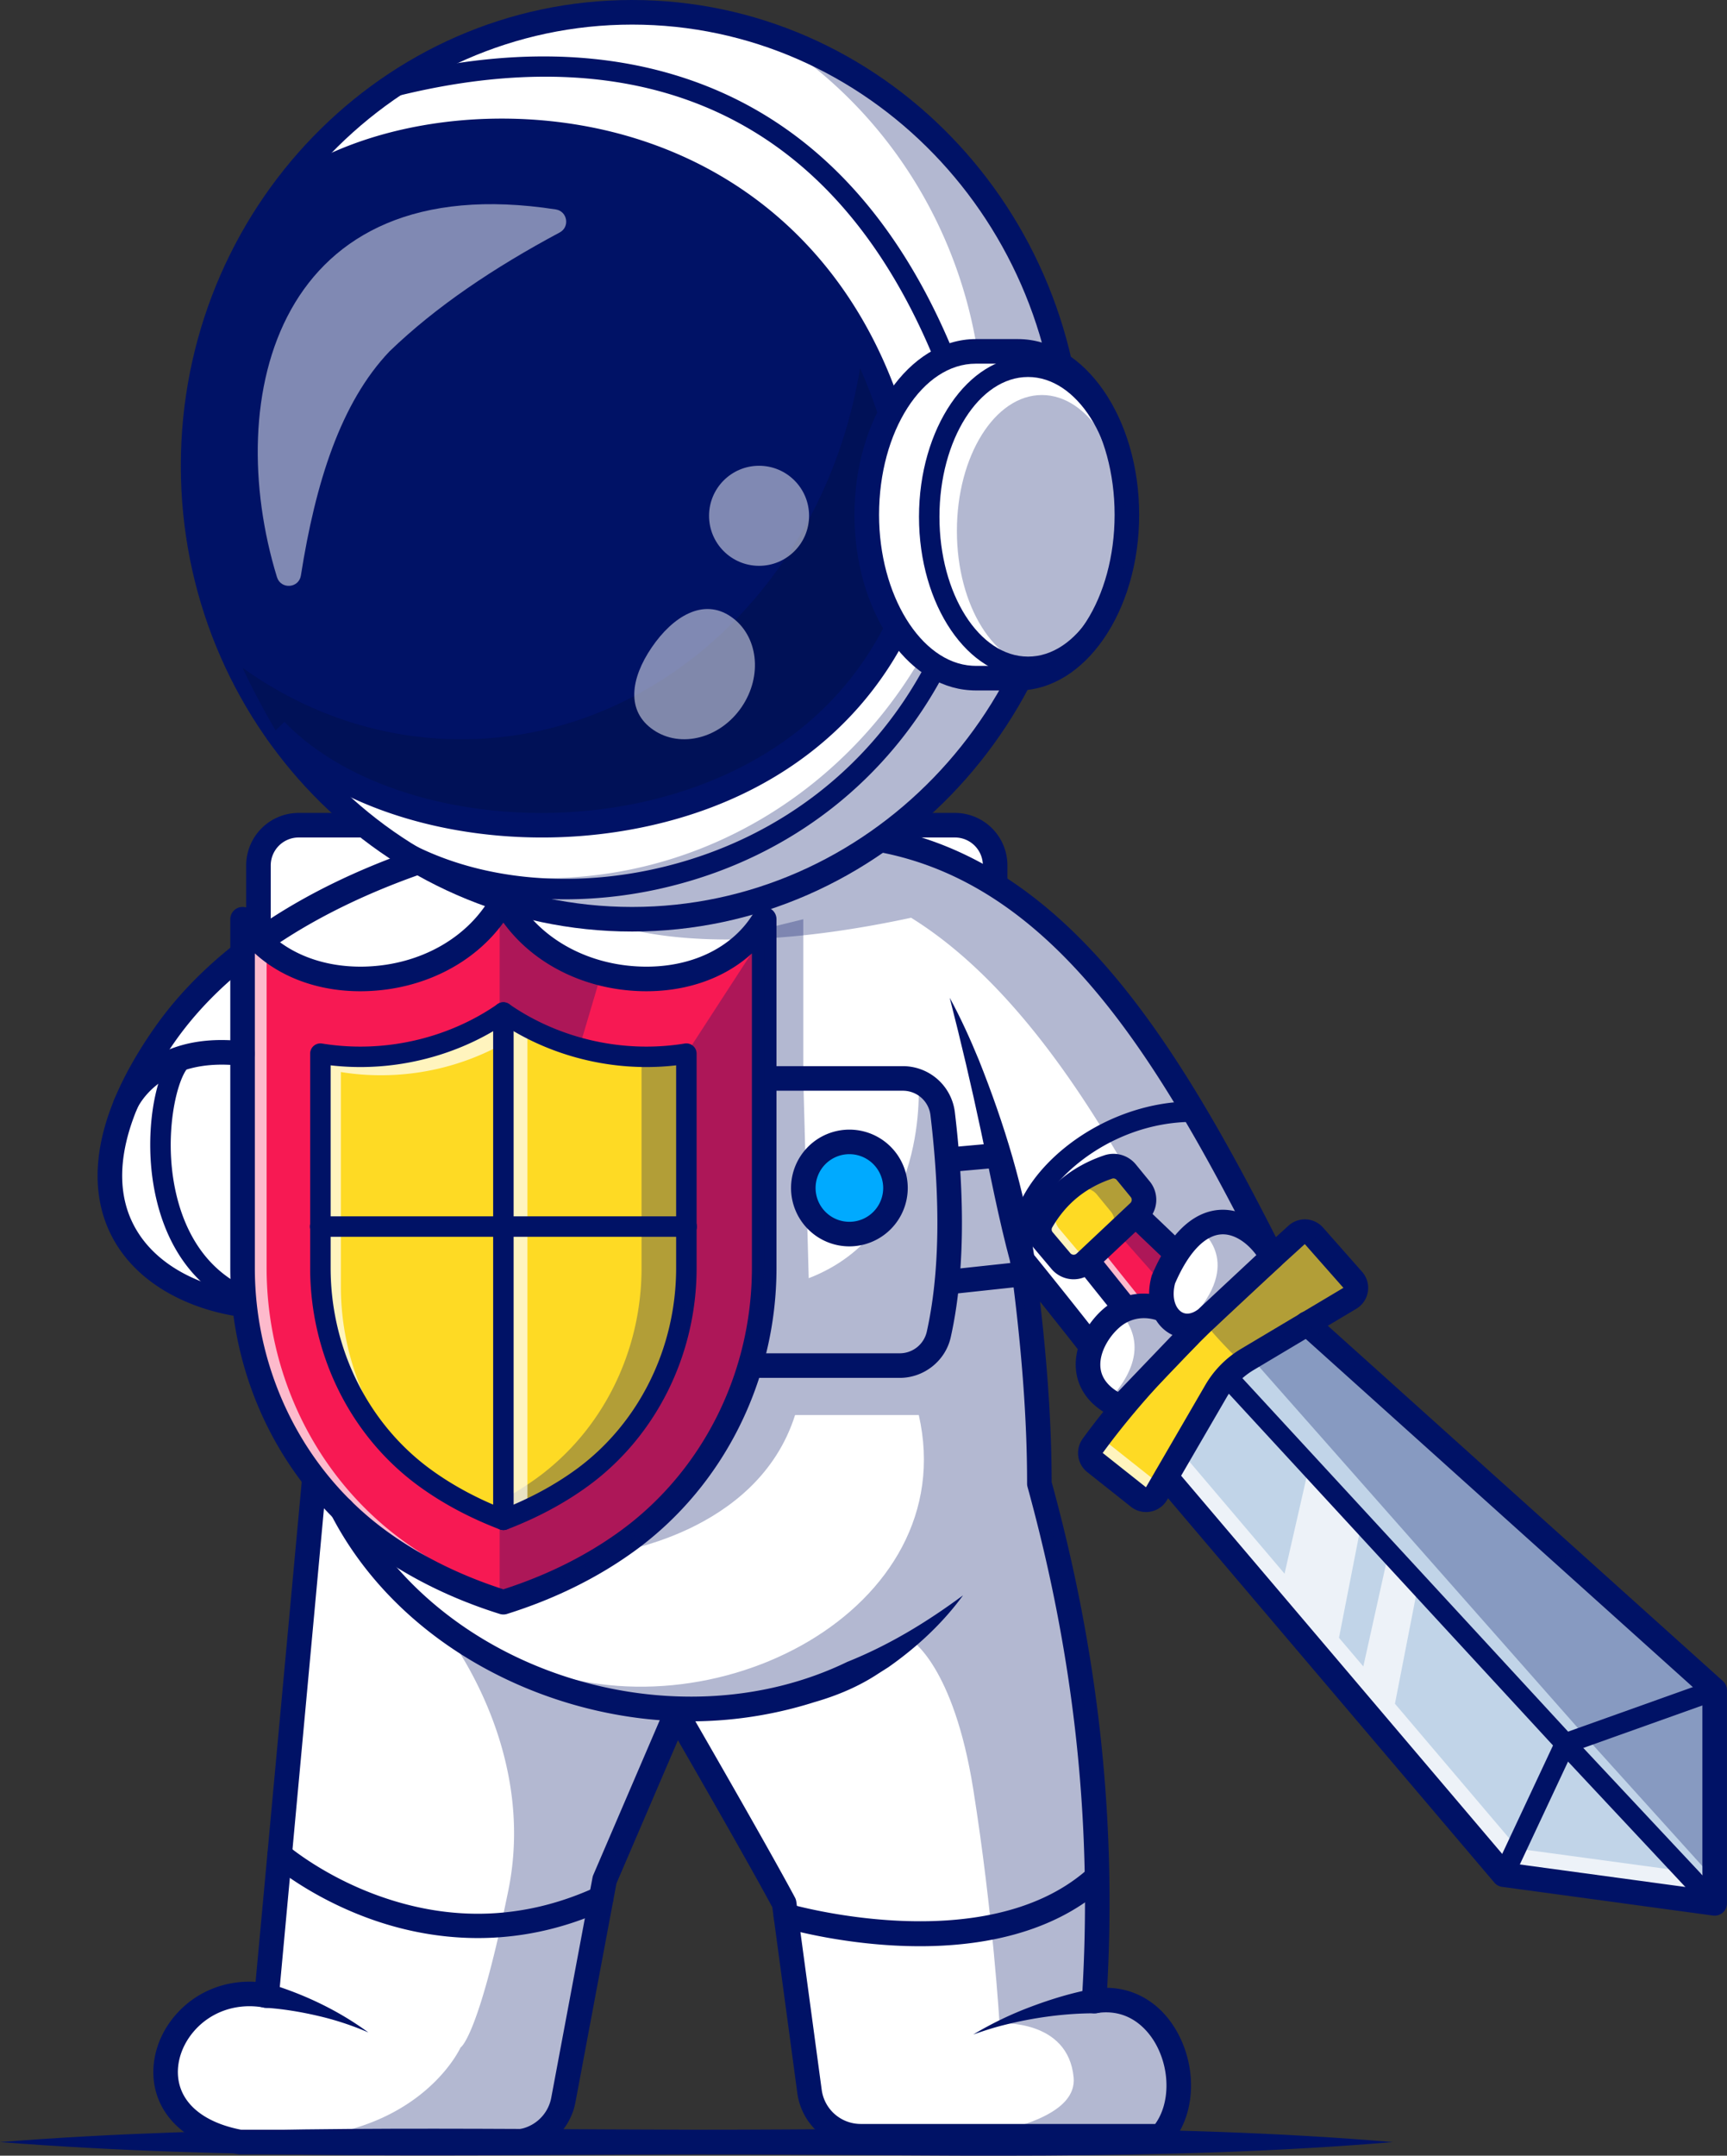
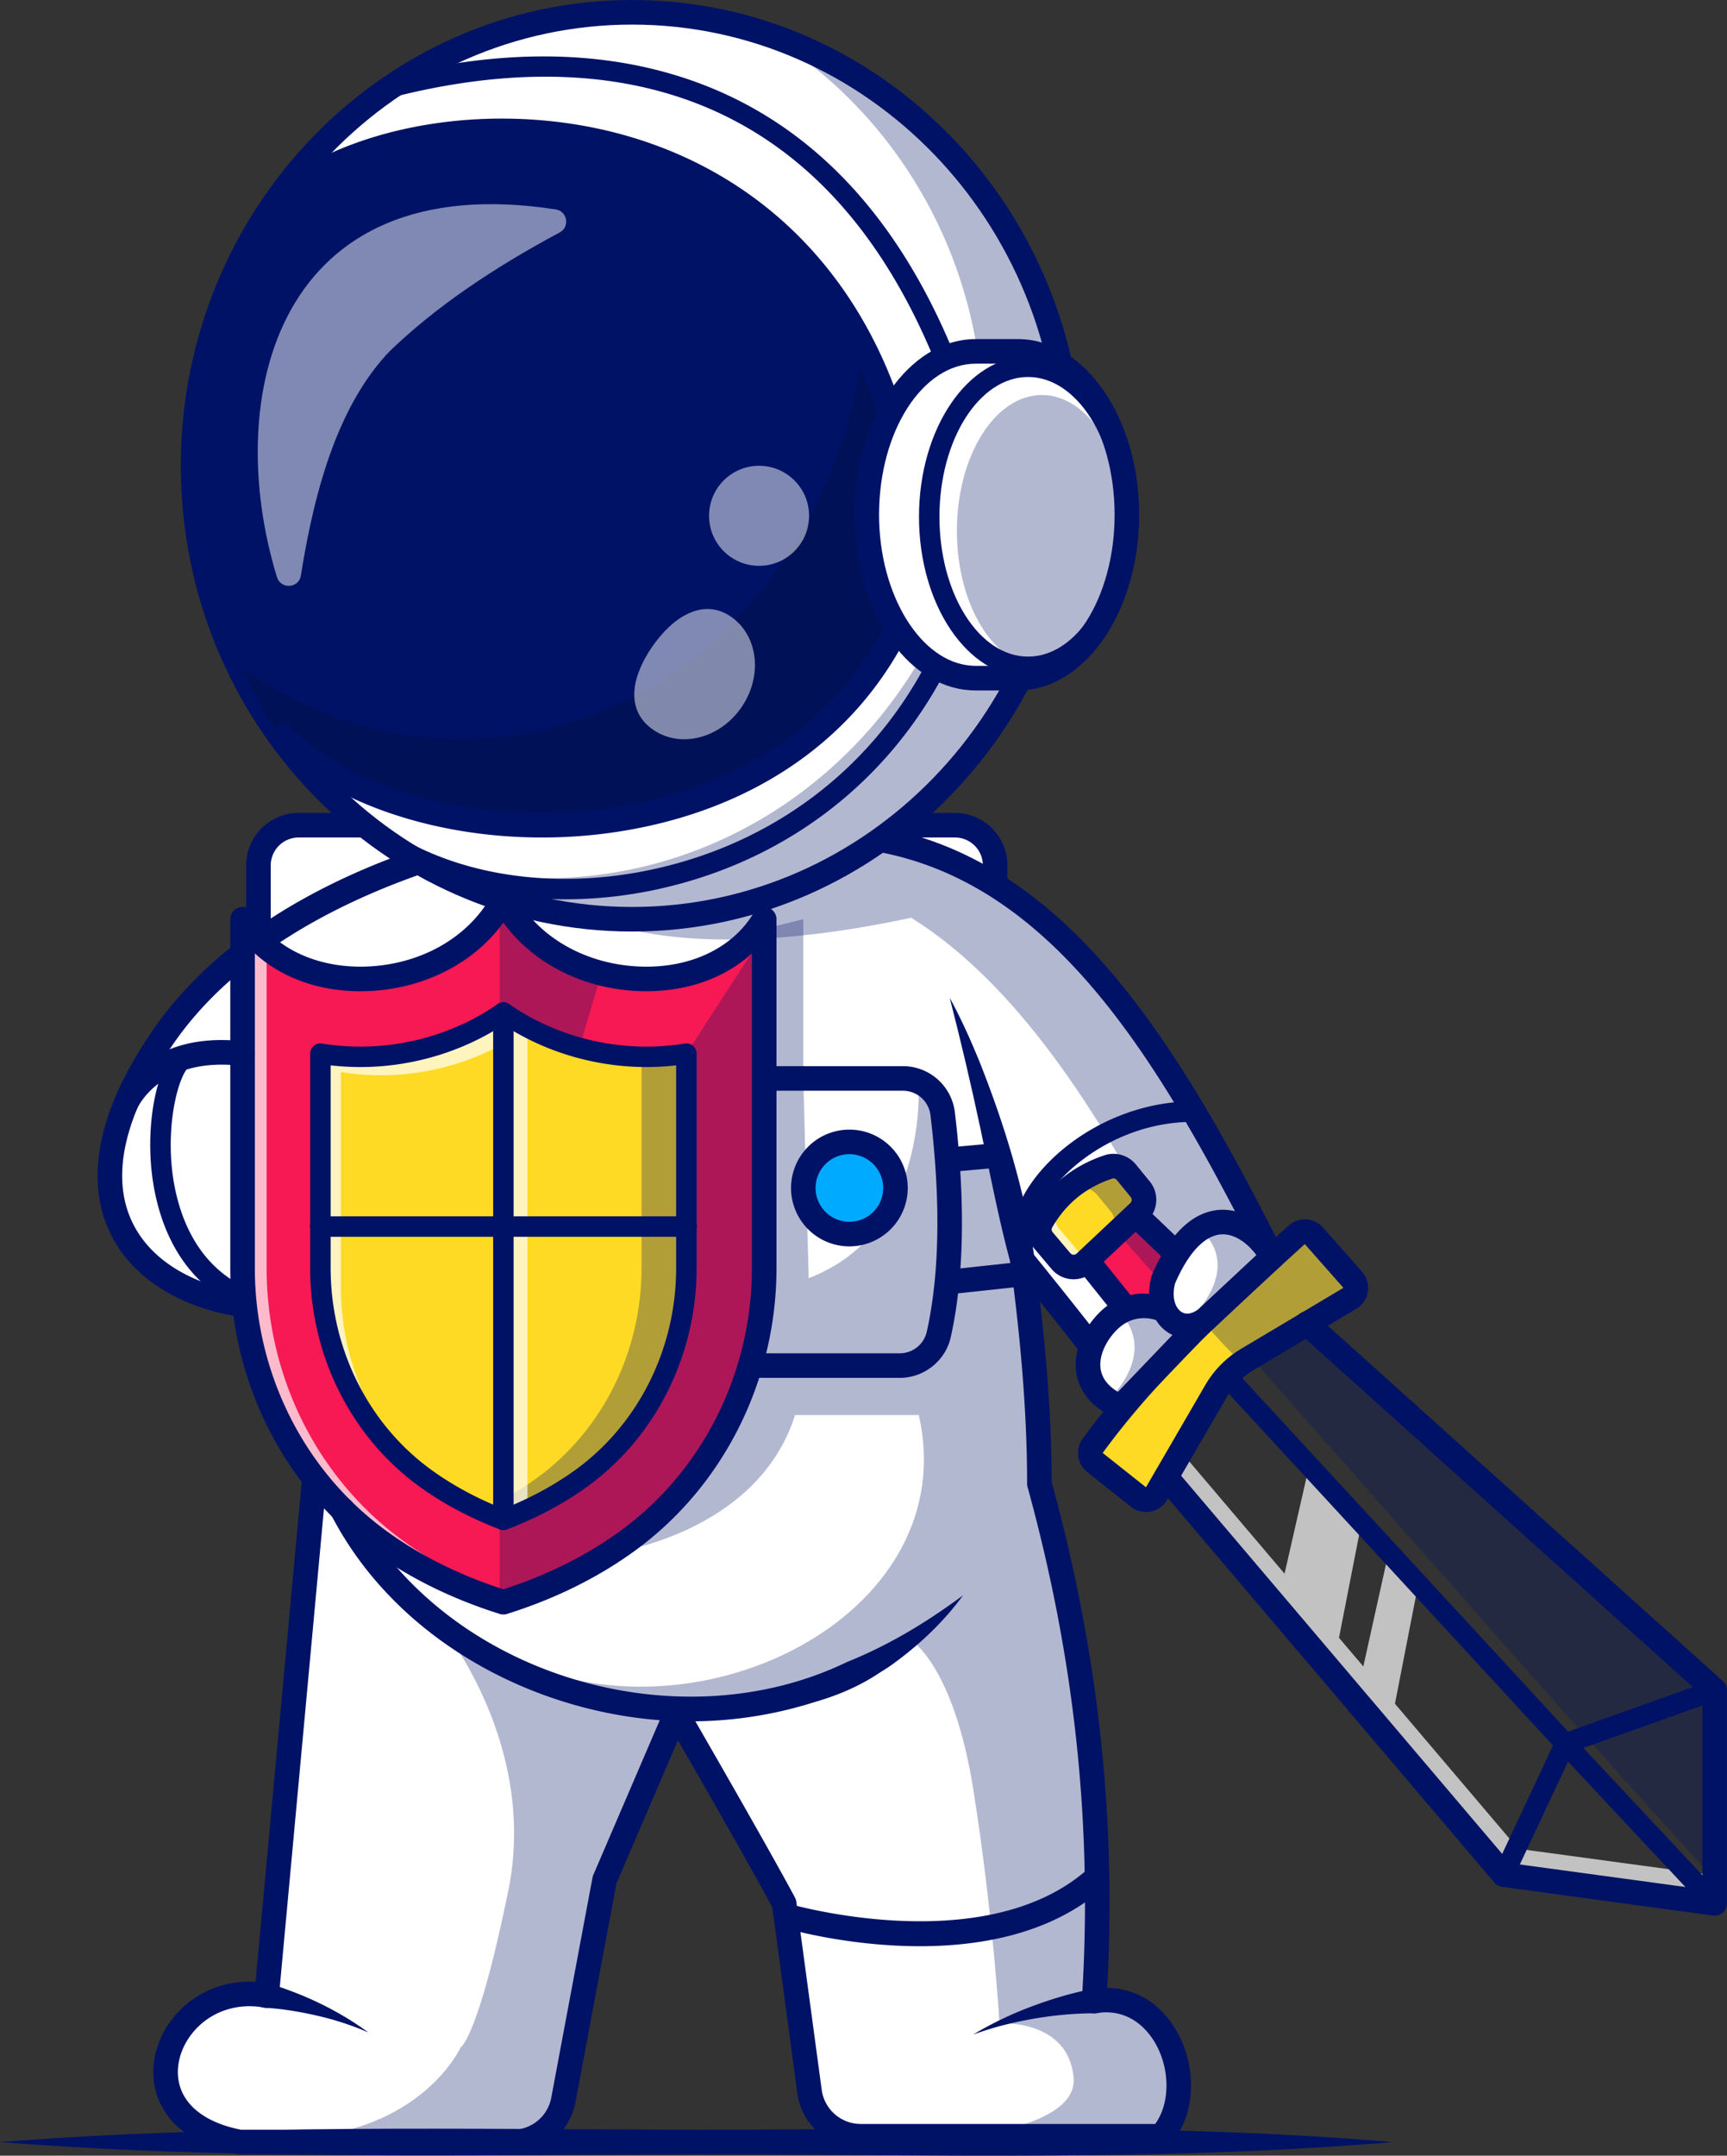
<svg xmlns="http://www.w3.org/2000/svg" width="2397.16" height="2991.19" viewBox="0 0 2397.16 2991.19">
  <rect x="0" y="0" width="2397.16" height="2991.19" fill="#333333" stroke="none" />
  <defs>
    <style>.cls-1{fill:#fff;}.cls-2{fill:#001266;}.cls-3{fill:#0af;}.cls-4{opacity:0.3;}.cls-5{opacity:0.35;}.cls-6{fill:#000d3d;}.cls-7{opacity:0.5;}.cls-8{fill:#f71953;}.cls-9{opacity:0.7;}.cls-10{fill:#feda24;}.cls-11{fill:#c1d4e8;}</style>
  </defs>
  <title>astro-shield</title>
  <g id="Warstwa_2" data-name="Warstwa 2">
    <g id="Layer_1" data-name="Layer 1">
      <path class="cls-1" d="M358.75,1370.31v-169.5A55.78,55.78,0,0,1,414.53,1145h911a55.77,55.77,0,0,1,55.77,55.77v126.85" />
      <path class="cls-2" d="M358.75,1387.37a17.06,17.06,0,0,1-17.05-17.06V1200.82A72.91,72.91,0,0,1,414.53,1128h911a72.91,72.91,0,0,1,72.83,72.84v126.85a17.06,17.06,0,0,1-34.11,0V1200.82a38.76,38.76,0,0,0-38.72-38.72h-911a38.76,38.76,0,0,0-38.72,38.72v169.49A17.06,17.06,0,0,1,358.75,1387.37Z" />
      <path class="cls-1" d="M1765.91,1744.27s-2.68,6.54-7.57,17.4c-27.52,61.69-124.4,261.95-188.6,177.8-75.39-98.93-150.56-190.93-150.56-190.93q6.13,45.12,10.69,87.79,12.8,121.11,12.79,222.37c69.14,251,90.52,489.22,76,717.91,103.66-16.77,149.71,125.09,92.85,187.63H1194.58a71.49,71.49,0,0,1-70.9-62l-35.25-261.16c-37.87-71.07-149.71-264.39-149.71-264.39l-5.23,12.17-94.28,219.53L781.9,2914a71.49,71.49,0,0,1-70.28,58.34H333.17a197,197,0,0,1-35.82-10.06c-130.16-51.24-53.45-216.87,72.78-193.21l85.11-921.81-103.59-35.19C209.5,1800.34,57.4,1681.16,228,1436.66s558-291.63,558-291.63l381.64,13.48a450.51,450.51,0,0,1,54.35,6.82,6.26,6.26,0,0,0,.69.12C1475.87,1213.09,1626.26,1467.77,1765.91,1744.27Z" />
      <circle class="cls-3" cx="1181.65" cy="1648.78" r="63.97" />
      <g class="cls-4">
        <path class="cls-2" d="M1765.91,1744.27s-2.68,6.54-7.57,17.4l-161.93-26-25.76-100.19c-91.48-162.67-191.56-291-306-362-316.48,67.95-437.7,0-437.7,0,157,2.56,293-26.78,394.94-108.09a6.26,6.26,0,0,0,.69.12C1475.87,1213.09,1626.26,1467.77,1765.91,1744.27Z" />
      </g>
      <path class="cls-2" d="M1248.93,1911.94h-458a17.06,17.06,0,1,1,0-34.11h458a38.47,38.47,0,0,0,37.42-29.66c17.79-79.48,19.53-180.67,5.17-300.76a38.5,38.5,0,0,0-38.18-33.91h-428a17.06,17.06,0,1,1,0-34.11h428a72.63,72.63,0,0,1,72.06,64c14.81,124,12.88,229-5.76,312.27C1312.34,1888.26,1282.6,1911.94,1248.93,1911.94Z" />
      <path class="cls-2" d="M711.61,2989.37H333.17a17.16,17.16,0,0,1-3.12-.28c-57.49-10.7-97.09-39.12-111.52-80-12.91-36.6-3.5-79.69,24.58-112.45,27.81-32.45,68.49-49.16,111.65-46.62L437,1859.06l-88.92-30.2c-70.93-6.38-159-41-195.89-119.48-24.87-52.85-34.33-144.77,61.76-282.5,173-247.89,553.74-296.81,569.86-298.77A17.06,17.06,0,0,1,788,1162c-3.8.47-381.87,49.17-546,284.44-68.67,98.42-89,184.34-58.87,248.46C214.18,1761,291.27,1790,353.05,1795a17.23,17.23,0,0,1,4.08.85l103.62,35.19a17.08,17.08,0,0,1,11.5,17.72l-85.14,921.82a17.07,17.07,0,0,1-20.13,15.2c-37.59-7.06-74.22,5.28-98,33-20.16,23.53-27.17,53.76-18.31,78.9,10.09,28.6,39.92,49,84.08,57.55H711.61a54.51,54.51,0,0,0,53.55-44.44l57.29-305.55a17.49,17.49,0,0,1,1.09-3.59L923.05,2370a17.06,17.06,0,0,1,30.44-1.81c1.11,1.93,112.4,194.39,150,264.91a17.1,17.1,0,0,1,1.85,5.74L1140.59,2900a54.66,54.66,0,0,0,54,47.2h408.89c20.15-27.79,21.06-73.51,1.33-109.9-8.58-15.85-33.9-51.87-83.38-43.84a17.06,17.06,0,0,1-19.75-17.92c15.2-239.91-9.47-472.92-75.43-712.34a16.76,16.76,0,0,1-.61-4.56c.12-89.2-7.73-192.77-23.34-307.82a17.06,17.06,0,0,1,30.11-13.09c.75.93,76.19,93.36,150.93,191.39,10.32,13.53,18.7,14.14,24.15,13.43,43.71-5.75,107.36-121.28,139.67-197.6-147.09-290.49-303-551.24-580.68-569.43a17.06,17.06,0,0,1,2.23-34c135.52,8.88,254.07,72.55,362.4,194.66,97.52,109.91,177.81,257.41,250,400.43a17.07,17.07,0,0,1,.56,14.17c-9,22-90.48,215.19-169.76,225.64-14.68,1.95-36.31-1.1-55.74-26.58-41.72-54.71-83.65-107.67-112.57-143.8,10.7,92,16.11,176,16.12,250.37,64.74,235.89,90,465.7,77.12,701.86,40.75.64,76.42,23.13,97.92,62.81,28.14,51.92,23.68,117-10.61,154.69a17.06,17.06,0,0,1-12.62,5.58h-417a88.88,88.88,0,0,1-87.79-76.75L1072,2646.45c-29.34-54.73-98.75-175.72-131-231.71l-85.33,198.67-56.94,303.7A88.64,88.64,0,0,1,711.61,2989.37Z" />
      <ellipse class="cls-1" cx="877.39" cy="646.3" rx="609.34" ry="629.24" />
      <g class="cls-4">
        <path class="cls-2" d="M1486.73,646.32c0,347.52-272.81,629.2-609.36,629.2a591.78,591.78,0,0,1-310-87.44,589,589,0,0,0,188,30.59c336.55,0,609.36-281.69,609.36-629.21,0-230.68-120.2-432.36-299.42-541.81C1309.9,129.41,1486.73,366.52,1486.73,646.32Z" />
      </g>
      <path class="cls-2" d="M877.39,1292.6C532,1292.6,251,1002.67,251,646.3S532,0,877.39,0s626.39,289.93,626.39,646.3S1222.78,1292.6,877.39,1292.6Zm0-1258.48C550.8,34.12,285.1,308.74,285.1,646.3s265.7,612.19,592.29,612.19,592.28-274.63,592.28-612.19S1204,34.12,877.39,34.12Z" />
      <path class="cls-2" d="M382.53,1013.5c184.76,191.67,692.65,197.6,862.8-142.13l-9.36-298C1089.4,119.41,578.61,117.51,382.53,279.12,305.78,427.86,162.75,637,382.53,1013.5Z" />
      <g class="cls-5">
        <path class="cls-6" d="M1245.3,871.37c-170.12,339.73-678,333.82-862.78,142.15q-26.26-45-45.83-86.88c87.57,62.71,191.73,99.16,303.52,99.16,285.37,0,521.17-237.39,557.84-545.17A642.47,642.47,0,0,1,1236,573.31Z" />
      </g>
      <path class="cls-2" d="M784.58,1247.89c-99.61,0-193.35-25.77-265.87-75.21l16-23.49c101.07,68.89,246.93,88.61,390.17,52.73,157.53-39.46,285.32-138.91,360.2-280.24l12-422.15C1125.82,83.34,793.87,71.42,545.25,134.87l-7-27.55c163.82-41.8,310.89-38.43,437.14,10,154.59,59.34,272.06,185.24,349.16,374.2l1.13,2.78-.08,3-12.25,431.75-1.52,2.9c-78.47,150.14-213.42,255.8-380,297.52A607.11,607.11,0,0,1,784.58,1247.89Z" />
      <path class="cls-2" d="M752.11,1162.11c-153.21,0-298.58-50.39-381.86-136.77l24.56-23.67c94.76,98.28,278.22,146,456.52,118.84,100.46-15.32,282.35-68.58,376.81-253L1219,576.28C1144.32,347.68,984.53,257.46,863.42,222c-167.23-48.91-360.52-20-470,70.24L371.68,266c117.74-97,323.89-128.55,501.32-76.66,182.93,53.52,317.61,188,379.2,378.79l.74,2.29.08,2.41,9.49,302.37-1.93,3.86c-74.69,149.12-218.2,246.87-404.11,275.23A693.47,693.47,0,0,1,752.11,1162.11Z" />
      <path class="cls-1" d="M1564.17,714.27c0,125.26-67.78,226.75-151.36,226.75h-58.34c-2.1,0-4.26-.06-6.37-.23-80.62-4.94-145-104.45-145-226.52,0-125.21,67.78-226.7,151.36-226.7h58.34C1496.39,487.57,1564.17,589.06,1564.17,714.27Z" />
      <path class="cls-2" d="M1412.81,958.08h-58.34c-2.56,0-5.18-.08-7.75-.28-89.94-5.52-160.66-112.5-160.66-243.53,0-134.41,75.55-243.76,168.41-243.76h58.34c92.87,0,168.42,109.35,168.42,243.76S1505.68,958.08,1412.81,958.08Zm-58.34-453.45c-74,0-134.3,94-134.3,209.64,0,111.15,57.86,205.13,129,209.5,2,.16,3.67.19,5.32.19h58.34c74,0,134.3-94.06,134.3-209.69s-60.25-209.64-134.3-209.64Z" />
      <path class="cls-2" d="M1427,939.6c-83.48,0-151.39-99.8-151.39-222.46S1343.52,494.68,1427,494.68s151.38,99.79,151.38,222.46S1510.47,939.6,1427,939.6Zm0-416.49c-67.8,0-123,87-123,194s55.16,194,123,194,123-87,123-194S1494.79,523.11,1427,523.11Z" />
      <g class="cls-4">
        <ellipse class="cls-2" cx="1446.19" cy="736.75" rx="117.98" ry="188.63" />
      </g>
      <g class="cls-7">
-         <path class="cls-1" d="M771.4,290.6c-387.19-59.79-463.53,260.31-387,510.12,5.34,17.43,30.43,15.78,33.26-2.22,20.27-128.62,55.09-239.72,123-310.93,64.48-62.26,145.11-116.3,236.22-165C791.38,314.84,787.59,293.1,771.4,290.6Z" />
+         <path class="cls-1" d="M771.4,290.6c-387.19-59.79-463.53,260.31-387,510.12,5.34,17.43,30.43,15.78,33.26-2.22,20.27-128.62,55.09-239.72,123-310.93,64.48-62.26,145.11-116.3,236.22-165C791.38,314.84,787.59,293.1,771.4,290.6" />
      </g>
      <g class="cls-7">
        <path class="cls-1" d="M1029.42,981.1c-29.64,43.45-84.46,57.67-122.45,31.75s-32-71-2.37-114.47,71.74-68.79,109.73-42.87S1059.07,937.65,1029.42,981.1Z" />
      </g>
      <g class="cls-7">
        <circle class="cls-1" cx="1053.62" cy="715.72" r="69.42" />
      </g>
      <path class="cls-8" d="M1060.74,1275.52v483.93c0,149-69.09,291-189.63,378.63-49.12,35.76-106.27,64.36-172.39,85.12-1.77-.57-3.47-1.08-5.18-1.65-64-20.64-119.4-48.67-167.22-83.47-120.54-87.68-189.63-229.6-189.63-378.63V1275.52c73.41,122.14,291.18,106.16,362-27.46C769.56,1381.68,987.33,1397.66,1060.74,1275.52Z" />
      <g class="cls-9">
        <path class="cls-1" d="M715.32,2217.74c-5.46,1.88-11,3.7-16.6,5.46-1.77-.57-3.47-1.08-5.18-1.65-64-20.64-119.4-48.67-167.22-83.47-120.54-87.68-189.63-229.6-189.63-378.63V1275.52a154.76,154.76,0,0,0,33.38,39v444.92c0,149,69.08,291,189.62,378.63C604.61,2170.77,656.24,2197.44,715.32,2217.74Z" />
      </g>
      <path class="cls-2" d="M698.73,2240.25a16.76,16.76,0,0,1-5.11-.78c-66.48-20.86-126.14-50.32-177.34-87.57-123.13-89.59-196.64-236.3-196.64-392.46v-483.9a17.05,17.05,0,0,1,31.67-8.78c29.14,48.47,87.27,76.23,155.09,74.49,77.35-2.08,145.27-40.85,177.25-101.18a17.06,17.06,0,0,1,30.15,0c32,60.33,99.89,99.09,177.24,101.18,68,1.87,126-26,155.09-74.49a17.06,17.06,0,0,1,31.68,8.78v483.9c0,156.16-73.51,302.87-196.65,392.46-51.19,37.25-110.86,66.71-177.33,87.57A16.75,16.75,0,0,1,698.73,2240.25Zm-345-917.31v436.5c0,145.28,68.27,281.68,182.6,364.87,46.89,34.12,101.5,61.35,162.38,81,60.87-19.64,115.47-46.87,162.36-81,114.34-83.19,182.61-219.59,182.61-364.87v-436.5c-38.31,35-92.69,54-153.57,52.41-79-2.13-149.89-37.92-191.4-95.15-41.52,57.23-112.38,93-191.42,95.15C446.61,1377,392.06,1357.92,353.75,1322.94Z" />
      <path class="cls-10" d="M698.72,2108.89c-40.44-15.44-76.94-34.93-108.85-58.14-90.88-66.13-145.14-175-145.14-291.31v-297.5a342.34,342.34,0,0,0,55.56,4.48c72.73,0,142.35-22.48,198.43-61.48,56.09,39,125.71,61.48,198.45,61.48a342.12,342.12,0,0,0,55.55-4.48v297.5c0,116.28-54.26,225.18-145.15,291.31C775.67,2074,739.17,2093.45,698.72,2108.89Z" />
      <g class="cls-4">
        <path class="cls-2" d="M952.71,1462v297.48c0,116.28-54.25,225.17-145.17,291.29-31.89,23.2-68.4,42.71-108.82,58.17-10.64-4.09-21-8.41-31.05-13.08a450.22,450.22,0,0,0,77.73-45.09c90.86-66.12,145.1-175,145.1-291.29V1466.34c2.22.06,4.44.06,6.65.06A343.13,343.13,0,0,0,952.71,1462Z" />
      </g>
      <g class="cls-9">
        <path class="cls-1" d="M732.09,1425.29v669.18H696.78V1449.23A350.39,350.39,0,0,1,528.71,1492a342.54,342.54,0,0,1-55.56-4.44V1785c0,97.34,38,189.51,103.83,255.75C493.85,1974,444.72,1870.1,444.72,1759.45V1462a343.76,343.76,0,0,0,55.56,4.43c72.72,0,142.37-22.46,198.44-61.46,6.53,4.55,13.24,8.87,20.12,12.9C723.22,1420.46,727.6,1423,732.09,1425.29Z" />
      </g>
      <path class="cls-2" d="M698.73,2123.11a14.37,14.37,0,0,1-5.08-.94c-41.55-15.87-79.29-36-112.14-59.93-94.55-68.79-151-182-151-302.8V1462a14.21,14.21,0,0,1,16.52-14,330.35,330.35,0,0,0,53.26,4.28c68.08,0,135.67-20.93,190.32-58.93a14.19,14.19,0,0,1,16.23,0c54.65,38,122.24,58.93,190.31,58.93h0a330.59,330.59,0,0,0,53.25-4.28,14.21,14.21,0,0,1,16.52,14v297.49c0,120.81-56.45,234-151,302.8-32.83,23.89-70.56,44.05-112.13,59.93A14.36,14.36,0,0,1,698.73,2123.11ZM458.94,1478.27v281.17c0,111.75,52.08,216.36,139.3,279.81,29.49,21.45,63.27,39.74,100.49,54.4,37.22-14.67,71-33,100.47-54.4,87.24-63.46,139.31-168.06,139.31-279.81V1478.27a361.63,361.63,0,0,1-41.34,2.36h0c-70.5,0-140.55-20.73-198.43-58.55-57.87,37.82-127.93,58.55-198.43,58.55A361.41,361.41,0,0,1,458.94,1478.27Z" />
      <path class="cls-2" d="M698.72,2123.11a14.22,14.22,0,0,1-14.21-14.22V1404.94a14.21,14.21,0,1,1,28.42,0v703.95A14.22,14.22,0,0,1,698.72,2123.11Z" />
      <path class="cls-2" d="M952.72,1716.2h-508a14.22,14.22,0,1,1,0-28.43h508a14.22,14.22,0,1,1,0,28.43Z" />
      <g class="cls-4">
        <path class="cls-2" d="M693.54,1257.16v141.58s17.46,42.71,110.55,55.2l30.7-103.53S720.34,1311.75,693.54,1257.16Z" />
      </g>
      <g class="cls-4">
        <path class="cls-2" d="M1060.74,1314.59v444.86c0,149-69.09,291-189.63,378.63-49.12,35.76-106.27,64.36-172.39,85.12-1.77-.57-3.47-1.08-5.18-1.65V2113c130-51.86,231.42-139,259.17-316.26V1462l101.15-155.85Z" />
      </g>
      <polyline class="cls-8" points="1494.04 1730.42 1596.39 1858.35 1678.84 1783.49 1554.69 1665.03" />
      <g class="cls-4">
        <polygon class="cls-2" points="1678.86 1783.51 1645.67 1817.6 1532.16 1689.29 1554.67 1665.01 1678.86 1783.51" />
      </g>
      <g class="cls-9">
-         <polygon class="cls-1" points="1614.89 1841.56 1596.41 1858.33 1494.06 1730.4 1554.67 1665.01 1559.45 1669.56 1515.33 1717.15 1614.89 1841.56" />
-       </g>
+         </g>
      <path class="cls-2" d="M1596.39,1875.41q-.67,0-1.35-.06a17.07,17.07,0,0,1-12-6.35l-102.35-127.93a17.05,17.05,0,0,1,26.64-21.3l91,113.75,55.43-50.34-110.89-105.81a17.06,17.06,0,1,1,23.56-24.68l124.14,118.46a17,17,0,0,1-.31,25L1607.86,1871A17.08,17.08,0,0,1,1596.39,1875.41Z" />
-       <polygon class="cls-11" points="2380.1 2345.33 2380.1 2641.11 2087.28 2601.31 1618.64 2049.49 1697.79 1909.85 1814.46 1836.78 1819.58 1841.33 2380.1 2345.33" />
      <g class="cls-9">
        <polygon class="cls-1" points="2380.1 2602.39 2380.1 2641.11 2087.28 2601.31 1618.64 2049.49 1638.83 2013.84 1783.02 2183.62 1817.19 2033.91 1889.86 2112.72 1858.59 2272.61 1892.36 2312.35 1926.19 2159.8 1968.61 2198.12 1936.26 2364.1 2107.18 2565.32 2380.1 2602.39" />
      </g>
      <path class="cls-10" d="M1880.71,1793.34a16.34,16.34,0,0,1-6.83,8l-134.13,80-8.41,5c-2.68,1.6-5.23,3.24-7.74,5.06a123.17,123.17,0,0,0-35.82,39l-82.67,142.32a16.62,16.62,0,0,1-25.08,4.38L1519.36,2029a16.72,16.72,0,0,1-2.84-22.57c46.74-64.19,101.1-122,157.62-176.55,41.5-40.2,84.15-78.63,125.77-116.56a16.78,16.78,0,0,1,23.77,1.31l54.13,61.35A16.48,16.48,0,0,1,1880.71,1793.34Z" />
      <g class="cls-9">
-         <path class="cls-1" d="M1614.83,2056l-9.72,16.72a16.62,16.62,0,0,1-25.08,4.38L1519.36,2029a16.72,16.72,0,0,1-2.84-22.57q27.46-37.6,58-72.49-19.27,23.28-37.13,47.81a16.73,16.73,0,0,0,2.84,22.63l60.67,48.11A16.41,16.41,0,0,0,1614.83,2056Z" />
-       </g>
+         </g>
      <path class="cls-2" d="M1590.7,2098.09a33.61,33.61,0,0,1-21.58-7.84l-60.33-47.85a33.91,33.91,0,0,1-6-46c77.11-105.81,173.79-193.8,267.28-278.89l18.4-16.75a33.73,33.73,0,0,1,48,2.63l54.17,61.36a33.72,33.72,0,0,1-8,51.28l-142.52,85a106.72,106.72,0,0,0-37.53,38l-82.66,142.31a33.82,33.82,0,0,1-29.19,16.79Zm-60.12-82,60.07,47.65,82.4-141.93a140.82,140.82,0,0,1,49.55-50.13L1864.72,1787l-53.61-60.71-18.1,16.48C1700.87,1826.58,1605.6,1913.28,1530.58,2016.14Zm269.35-302.8h0Z" />
      <path class="cls-2" d="M2380.1,2658.17a17.61,17.61,0,0,1-2.29-.15L2085,2618.22a17.1,17.1,0,0,1-10.71-5.87l-468.65-551.8a17.06,17.06,0,0,1,26-22.08L2096,2585.29l267,36.29V2352.92l-560-503.46a17.06,17.06,0,1,1,22.81-25.37l565.62,508.54a17,17,0,0,1,5.65,12.68v295.8a17.06,17.06,0,0,1-17.06,17.06Z" />
      <path class="cls-2" d="M2380.11,2655.33a14.19,14.19,0,0,1-10.39-4.5l-207.53-221.75-469.8-509.58a14.21,14.21,0,1,1,20.9-19.27L2183,2409.73l207.47,221.67a14.22,14.22,0,0,1-10.37,23.93Z" />
      <path class="cls-2" d="M2087.27,2615.53a14.07,14.07,0,0,1-6-1.35,14.22,14.22,0,0,1-6.84-18.9l85.29-182a14.19,14.19,0,0,1,8.1-7.35l207.54-74.06a14.22,14.22,0,0,1,9.55,26.78l-202,72.06-82.77,176.59A14.23,14.23,0,0,1,2087.27,2615.53Z" />
      <g class="cls-4">
        <path class="cls-2" d="M1880.71,1793.34l-141,88-16.15,10.06s-55.72-55.49-47.59-54.64l-1.87-6.88c41.5-40.2,84.15-78.63,125.77-116.56a16.78,16.78,0,0,1,23.77,1.31l54.13,61.35A16.48,16.48,0,0,1,1880.71,1793.34Z" />
      </g>
      <g class="cls-4">
        <polygon class="cls-2" points="2380.1 2345.33 2380.1 2608.42 2200.43 2409.41 1743.28 1891.42 1819.58 1841.33 2380.1 2345.33" />
      </g>
      <path class="cls-1" d="M1614.83,1817.37s-37.87-17.77-72,11.6-56.74,92.64,12.44,123.44l94.64-98.8" />
      <path class="cls-1" d="M1765.91,1744.27l-53,49.47-38.77,36.16c-10.24,7.91-20.64,10.75-29.86,9.67a3.32,3.32,0,0,1-.68-.11c-22.46-3-38.15-29.4-28.77-64,18-42.19,38.55-65,59-74.43C1710.58,1684,1746.75,1710.1,1765.91,1744.27Z" />
      <path class="cls-2" d="M1647.86,1856.83a48.48,48.48,0,0,1-27.19-8.25c-22.27-14.87-31-45.33-22.3-77.6a15.87,15.87,0,0,1,.77-2.23c30.59-71.8,68.21-88.58,94.39-90,33.16-1.78,66.41,20.1,87.27,57.18a17.07,17.07,0,0,1-3.23,20.84l-91.8,85.63c-.39.36-.79.7-1.21,1C1673,1852.31,1660.22,1856.83,1647.86,1856.83ZM1631,1781c-5,19.78.65,33.92,8.61,39.23,8.59,5.74,18.2.59,23.51-3.37l80.75-75.32c-13.81-18.64-32-29.76-48.48-28.73C1672.27,1714.06,1649.43,1738.26,1631,1781Z" />
      <path class="cls-2" d="M1555.28,1969.47a17.07,17.07,0,0,1-6.93-1.48c-39.83-17.74-51.56-44.31-54.38-63.48-5.39-36.67,17-70.57,37.75-88.46,42-36.17,88.41-15,90.36-14.13a17.06,17.06,0,0,1-14.37,30.94c-1.4-.62-28.87-12.38-53.73,9-14.85,12.78-29.4,36.27-26.26,57.65,1.87,12.7,10,23.38,24,31.87l85.84-89.61a17.06,17.06,0,1,1,24.64,23.61l-94.64,98.79A17.08,17.08,0,0,1,1555.28,1969.47Z" />
      <g class="cls-4">
        <path class="cls-2" d="M1765.91,1744.27l-53,49.47-68.63,45.83-2.67,1.76c.68-.62,1.37-1.25,2-1.87,87.34-83.59,24.79-130.44,24.79-130.44l5.46-8C1710.58,1684,1746.75,1710.1,1765.91,1744.27Z" />
      </g>
      <g class="cls-4">
        <path class="cls-2" d="M1554.63,1820.68c28.38,32.64,27.64,70.11-7.52,113.28,0,0,5.69,6.36,8.06,5.42s90.5-95.24,90.5-95.24l-38.86-26.54" />
      </g>
      <path class="cls-10" d="M1563.43,1626.64l19.32,23.61a23.08,23.08,0,0,1-2.06,31.43l-74.59,70.14a23.09,23.09,0,0,1-33.45-1.92l-24.45-29a22.85,22.85,0,0,1-2.52-26.17c20.47-35.21,50.42-61.34,92.87-75.53A22.91,22.91,0,0,1,1563.43,1626.64Z" />
      <g class="cls-4">
        <path class="cls-2" d="M1580.72,1681.67l-74.6,70.16a22.67,22.67,0,0,1-14.62,6.2l48.33-45.43a23.11,23.11,0,0,0,2.05-31.44l-19.33-23.6a22.85,22.85,0,0,0-24.85-7.39,175.49,175.49,0,0,0-27.46,11.71c17.91-18.82,40.43-33.32,68.29-42.64a22.9,22.9,0,0,1,24.9,7.39l19.33,23.6A23.12,23.12,0,0,1,1580.72,1681.67Z" />
      </g>
      <g class="cls-9">
        <path class="cls-1" d="M1517,1741.6l-10.86,10.23a23.14,23.14,0,0,1-33.49-1.93L1448.18,1721a22.93,22.93,0,0,1-2.5-26.21c14.27-24.51,33.09-44.58,57.54-59.31a169.48,169.48,0,0,0-35.48,43.33,22.85,22.85,0,0,0,2.5,26.16l24.45,29A23.11,23.11,0,0,0,1517,1741.6Z" />
      </g>
      <path class="cls-2" d="M1490.25,1775.14c-.75,0-1.51,0-2.27-.06a40.32,40.32,0,0,1-28.36-14.17l-24.45-29a40,40,0,0,1-4.24-45.76c23.45-40.33,57.83-68.29,102.21-83.13a40.11,40.11,0,0,1,43.49,12.78l19.32,23.61a40.26,40.26,0,0,1-3.57,54.66l-74.6,70.14A40.34,40.34,0,0,1,1490.25,1775.14Zm55.3-140a5.1,5.1,0,0,0-1.6.25c-36.78,12.3-64.1,34.52-83.53,67.93a5.88,5.88,0,0,0,.81,6.6l24.45,29a6,6,0,0,0,8.74.5l74.59-70.13a6.06,6.06,0,0,0,.54-8.21l-19.33-23.61h0A6.13,6.13,0,0,0,1545.55,1635.16Z" />
      <path class="cls-2" d="M1402.46,1751.94c-16.31-60.68-28-122.15-41.07-183.54-13.08-61.64-27.44-122.65-43.14-183.88,15.21,27.9,28.33,56.89,40.42,86.28,35.26,88.33,63.5,180.1,77.22,274.34,2.46,21-27.51,27.06-33.43,6.8Z" />
      <path class="cls-2" d="M174,1549.94a17.06,17.06,0,0,1-15.77-23.44c1.63-4,41.57-97.66,180.45-81.48a17.06,17.06,0,0,1-3.95,33.89c-112.3-13.09-143.68,57.57-145,60.59A17.16,17.16,0,0,1,174,1549.94Z" />
      <path class="cls-2" d="M336.68,1814.44a14.15,14.15,0,0,1-5.88-1.28c-92.83-42.31-115.43-137.78-120.64-190.93-7.06-72,9.49-146.7,36.9-166.39a14.22,14.22,0,0,1,16.59,23.09c-14.49,10.41-31.93,71.77-25.19,140.53,4.61,47,24.27,131.43,104.13,167.83a14.21,14.21,0,0,1-5.91,27.15Z" />
      <path class="cls-2" d="M490.18,2086.74C613.66,2322.79,938.29,2421.31,1176.1,2306c57.79-23.16,109.84-54.77,160.63-92.3-28.08,38.57-64.1,72-103.65,99.72l-13.69,8.69c-27.08,18-57.6,30.77-88.73,39.7a568.91,568.91,0,0,1-256.25,20.49c-170.28-25.14-334.15-124.4-414.64-280.12-9.59-20.21,19.5-35.46,30.41-15.46Z" />
      <path class="cls-2" d="M372.9,2752.22c49.74,15.13,96.6,37.42,138.43,68A405,405,0,0,0,440,2796.9c-23.64-5.46-48.94-9.61-72.77-11-25.16-2.62-19-39.44,5.7-33.65Z" />
      <path class="cls-2" d="M1520,2793.63c-42.29,0-86,6-127.29,16.52-14.11,3.49-27.93,8.07-41.76,12.91a489.48,489.48,0,0,1,79.68-38.4c28.48-10.71,56.39-19.22,86.73-25,24.85-3.35,27.76,33.46,2.64,34Z" />
-       <path class="cls-2" d="M663.28,2689.23c-58.86,0-110.29-12.41-150.21-26.86-82.79-29.95-134-73.89-136.09-75.74a17.06,17.06,0,0,1,22.36-25.77c.94.81,49.71,42.31,126.52,69.86,102.43,36.73,203.85,32.62,301.43-12.22a17.05,17.05,0,1,1,14.25,31C778,2678.7,717.49,2689.23,663.28,2689.23Z" />
      <path class="cls-2" d="M1276.82,2700.57c-100.59,0-184.57-24.15-190.89-26a17.06,17.06,0,0,1,9.64-32.73c2.67.79,269.25,77.23,412-46.31a17.05,17.05,0,1,1,22.32,25.79C1458.11,2683.41,1361.56,2700.57,1276.82,2700.57Z" />
      <path class="cls-2" d="M1179,1729.47a81,81,0,1,1,81-81A81.12,81.12,0,0,1,1179,1729.47Zm0-127.94a46.92,46.92,0,1,0,46.91,46.92A47,47,0,0,0,1179,1601.53Z" />
      <path class="cls-2" d="M1318.23,1626.18a17.06,17.06,0,0,1-1.51-34l63-5.68a17.05,17.05,0,1,1,3.07,34l-63,5.68C1319.26,1626.15,1318.74,1626.18,1318.23,1626.18Z" />
      <path class="cls-2" d="M1318.23,1795.81a17.06,17.06,0,0,1-1.8-34l95.23-10.25a17.05,17.05,0,1,1,3.66,33.91l-95.24,10.26A16.51,16.51,0,0,1,1318.23,1795.81Z" />
      <path class="cls-2" d="M1419.19,1723.23q-.63,0-1.29-.06a14.21,14.21,0,0,1-12.88-15.43c7.34-81.46,120.87-179.46,251-179.46h.86a14.22,14.22,0,0,1,0,28.43,7.84,7.84,0,0,0-.84,0c-121.22,0-217.11,91.59-222.71,153.58A14.2,14.2,0,0,1,1419.19,1723.23Z" />
      <g class="cls-4">
        <path class="cls-2" d="M1611.53,2964.24H1350.15c64.76-10.17,144.65-32.63,140.1-81.47-7.56-81.48-102.86-75.23-102.86-75.23s-9-152.21-36.44-324.67-86.71-207.36-86.71-207.36c-356.79,167.9-532.15,34.85-532.15,34.85,255.64,104.91,604.64-77.33,543.23-346.84H1103.61c-53,166.83-257.69,191.79-257.69,191.79,191.56-96.32,214.82-387.55,214.82-387.55V1288.83l54.24-13.31v220.9l7.56,277.19c168.71-64.82,152.33-272.75,152.33-272.75l30.93,33,12.45,72.39,81-2.85,24.62,221.75,6,11.15q12.8,121.11,12.79,222.37c69.14,251,90.52,489.22,76,717.91C1622.34,2759.84,1668.39,2901.7,1611.53,2964.24Z" />
      </g>
      <g class="cls-4">
        <path class="cls-2" d="M933.49,2388.89l-94.28,219.53L781.9,2914a71.49,71.49,0,0,1-70.28,58.34H333.17a197,197,0,0,1-35.82-10.06c8.52.22,17.62.85,27.29,2,246.37,28.43,314.6-123.15,314.6-123.15s24.68-13.31,66.36-218.06-94.33-368.22-94.33-368.22C746.31,2377.34,933,2382.4,933,2382.4S933.2,2384.68,933.49,2388.89Z" />
      </g>
      <path class="cls-2" d="M0,2972.32c321.7-25.15,644.31-17.6,966.61-17.11,322.28.1,645-10,966.61,17.11-321.6,27.11-644.33,17-966.61,17.11-322.3.48-644.91,8-966.61-17.11Z" />
    </g>
  </g>
</svg>